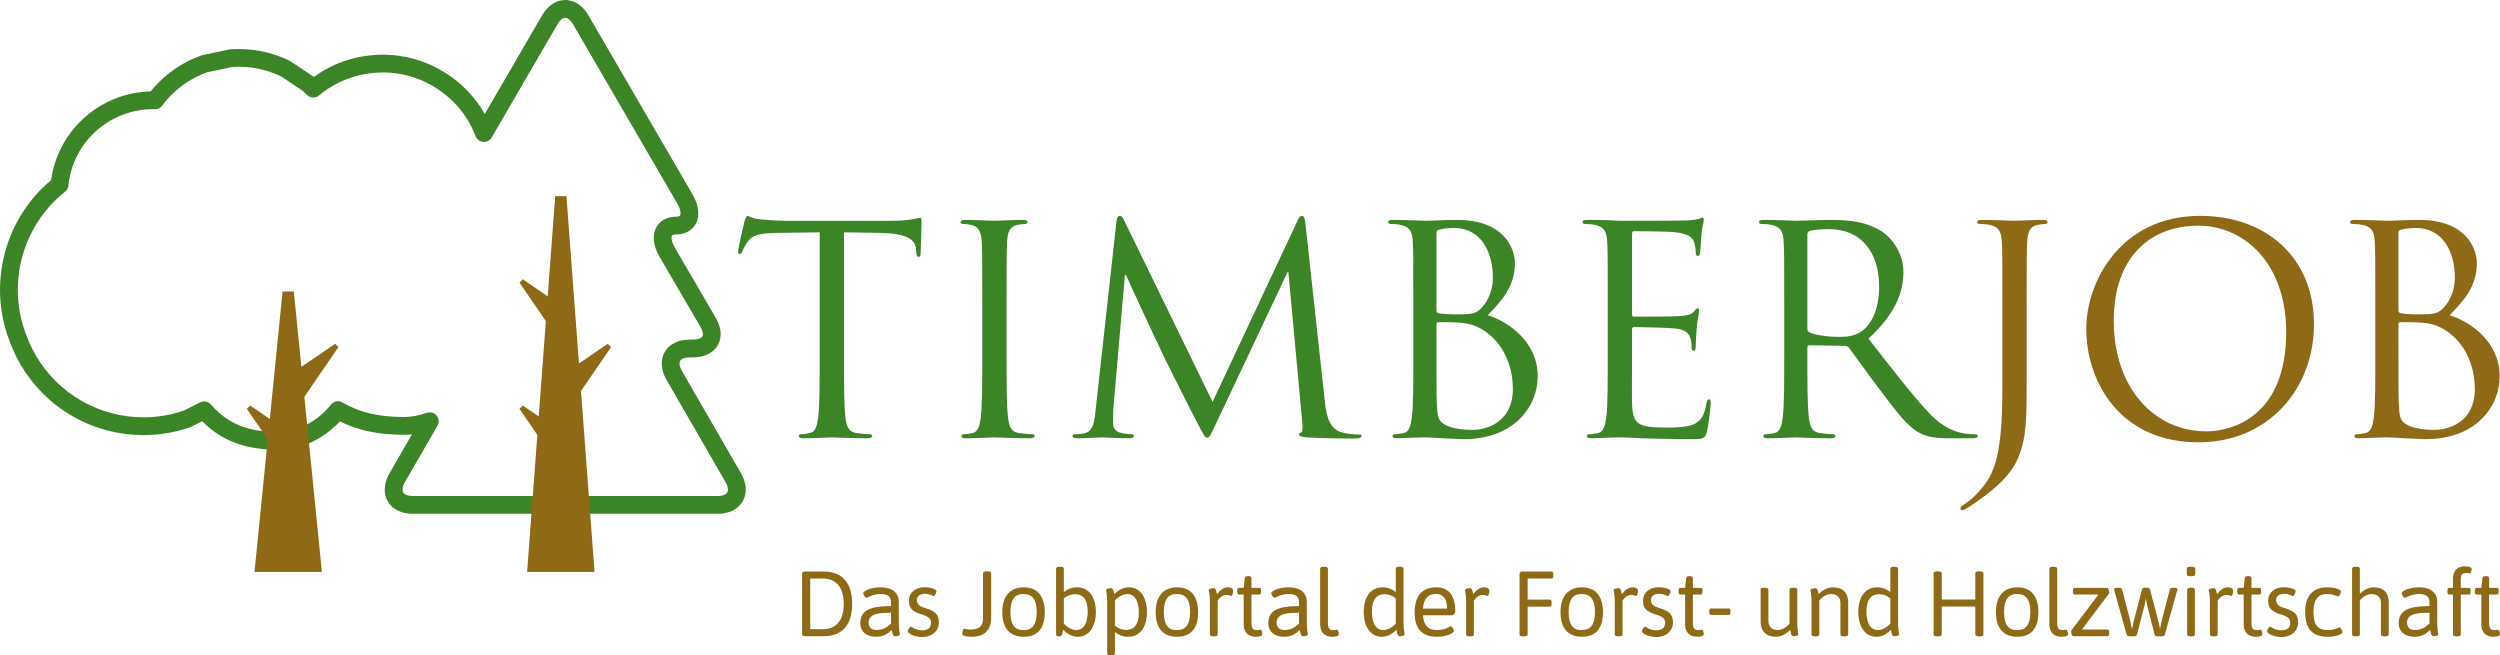
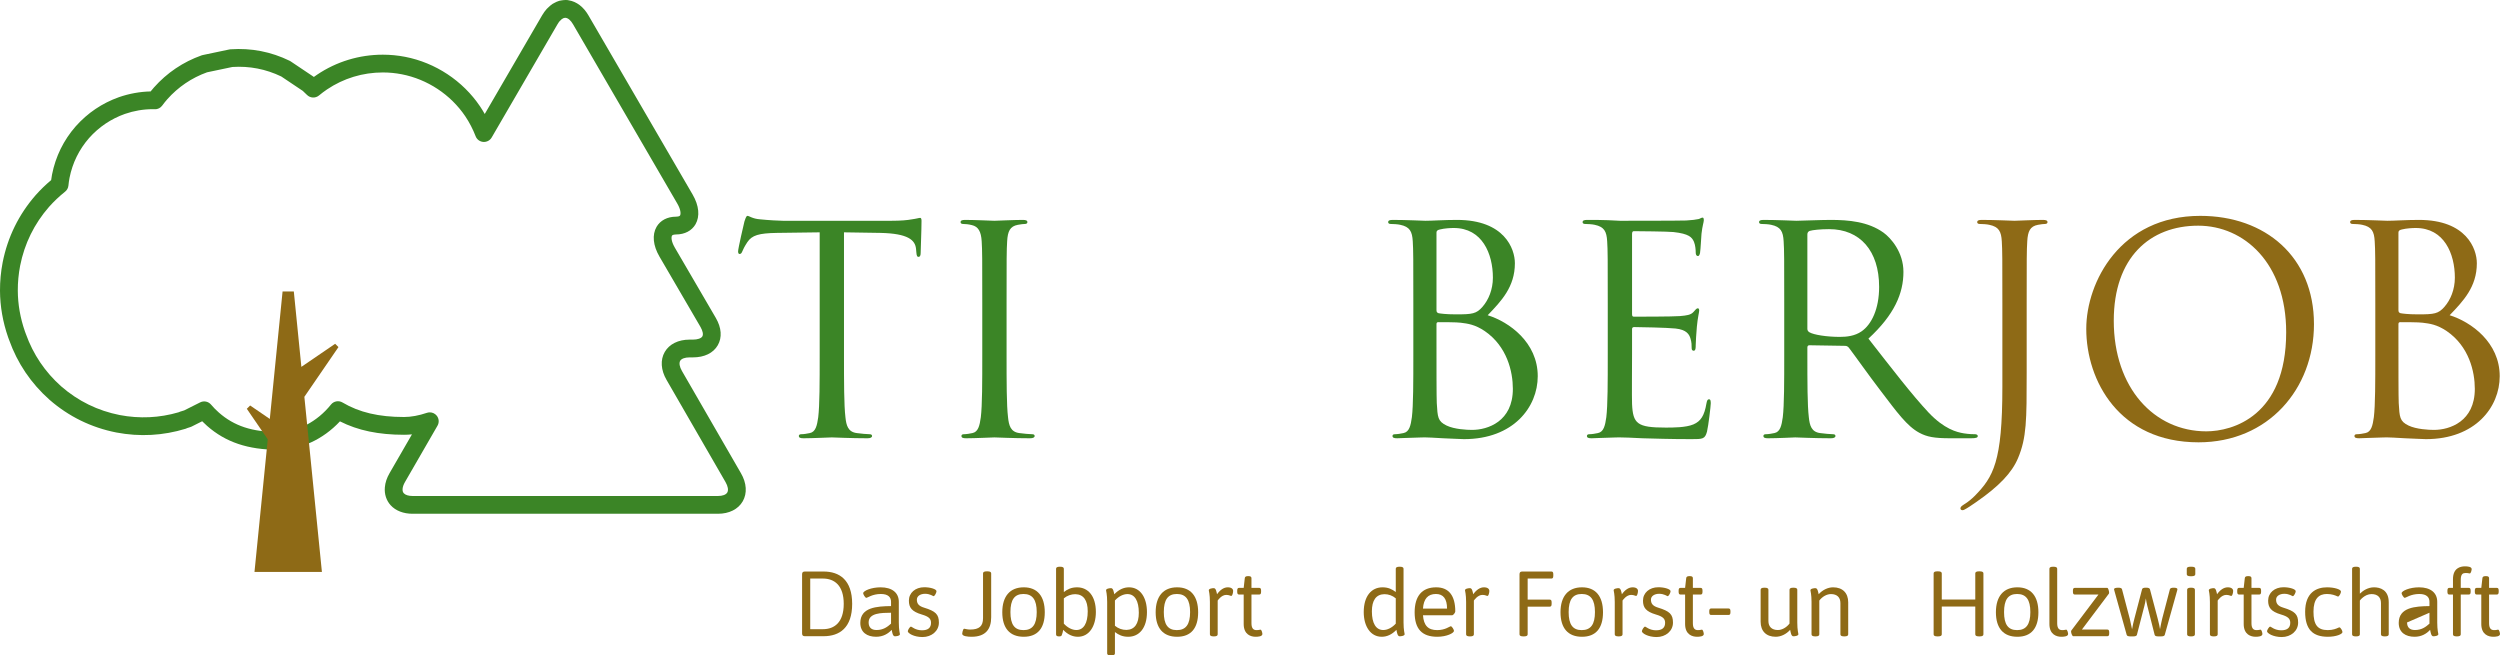
<svg xmlns="http://www.w3.org/2000/svg" width="267" height="70" viewBox="0 0 267 70" fill="none">
  <path d="M90.138 37.861C90.138 40.822 90.138 43.26 90.292 44.556C90.384 45.45 90.57 46.129 91.497 46.252C91.929 46.313 92.609 46.375 92.887 46.375C93.073 46.375 93.135 46.468 93.135 46.56C93.135 46.715 92.98 46.807 92.64 46.807C90.941 46.807 88.994 46.715 88.84 46.715C88.685 46.715 86.738 46.807 85.812 46.807C85.471 46.807 85.317 46.746 85.317 46.56C85.317 46.468 85.379 46.375 85.564 46.375C85.842 46.375 86.213 46.313 86.492 46.252C87.109 46.129 87.263 45.45 87.387 44.556C87.542 43.26 87.542 40.822 87.542 37.861V24.813L82.968 24.874C81.053 24.905 80.311 25.121 79.817 25.861C79.477 26.386 79.385 26.602 79.292 26.818C79.199 27.064 79.106 27.126 78.983 27.126C78.89 27.126 78.828 27.033 78.828 26.849C78.828 26.54 79.446 23.887 79.508 23.64C79.57 23.455 79.693 23.054 79.817 23.054C80.033 23.054 80.342 23.363 81.176 23.424C82.073 23.517 83.247 23.579 83.617 23.579H95.204C96.194 23.579 96.904 23.517 97.398 23.424C97.862 23.363 98.14 23.27 98.264 23.27C98.418 23.27 98.418 23.455 98.418 23.64C98.418 24.566 98.326 26.694 98.326 27.033C98.326 27.311 98.233 27.435 98.109 27.435C97.955 27.435 97.892 27.342 97.862 26.91L97.831 26.571C97.738 25.646 96.997 24.936 94.03 24.874L90.138 24.813V37.861Z" fill="#3B8526" />
  <path d="M107.502 37.861C107.502 40.822 107.502 43.26 107.657 44.556C107.749 45.45 107.934 46.129 108.862 46.252C109.294 46.313 109.974 46.375 110.252 46.375C110.437 46.375 110.5 46.468 110.5 46.56C110.5 46.715 110.345 46.807 110.005 46.807C108.305 46.807 106.358 46.715 106.204 46.715C106.05 46.715 104.103 46.807 103.176 46.807C102.836 46.807 102.682 46.746 102.682 46.56C102.682 46.468 102.743 46.375 102.929 46.375C103.207 46.375 103.578 46.313 103.856 46.252C104.474 46.129 104.629 45.45 104.752 44.556C104.907 43.26 104.907 40.822 104.907 37.861V32.432C104.907 27.62 104.907 26.756 104.844 25.769C104.783 24.72 104.474 24.195 103.794 24.041C103.454 23.949 103.053 23.918 102.836 23.918C102.712 23.918 102.589 23.857 102.589 23.733C102.589 23.548 102.743 23.486 103.083 23.486C104.103 23.486 106.05 23.579 106.204 23.579C106.358 23.579 108.305 23.486 109.232 23.486C109.572 23.486 109.726 23.548 109.726 23.733C109.726 23.857 109.603 23.918 109.479 23.918C109.263 23.918 109.078 23.949 108.707 24.011C107.872 24.165 107.625 24.689 107.564 25.769C107.502 26.756 107.502 27.62 107.502 32.432V37.861Z" fill="#3B8526" />
-   <path d="M141.491 42.859C141.614 43.969 141.831 45.697 143.159 46.129C144.056 46.406 144.86 46.406 145.168 46.406C145.323 46.406 145.415 46.437 145.415 46.56C145.415 46.746 145.137 46.838 144.766 46.838C144.086 46.838 140.749 46.807 139.606 46.715C138.895 46.653 138.74 46.56 138.74 46.406C138.74 46.283 138.803 46.221 138.957 46.19C139.112 46.159 139.143 45.635 139.08 45.079L137.598 29.07H137.505L129.935 45.11C129.285 46.468 129.193 46.746 128.915 46.746C128.699 46.746 128.544 46.437 127.957 45.327C127.153 43.814 124.496 38.478 124.342 38.17C124.063 37.614 120.603 30.211 120.263 29.378H120.14L118.903 43.691C118.873 44.185 118.873 44.74 118.873 45.264C118.873 45.727 119.213 46.129 119.676 46.221C120.201 46.344 120.664 46.375 120.85 46.375C120.973 46.375 121.097 46.437 121.097 46.529C121.097 46.746 120.912 46.807 120.541 46.807C119.398 46.807 117.915 46.715 117.668 46.715C117.389 46.715 115.906 46.807 115.072 46.807C114.763 46.807 114.547 46.746 114.547 46.529C114.547 46.437 114.701 46.375 114.855 46.375C115.103 46.375 115.319 46.375 115.782 46.283C116.802 46.098 116.895 44.894 117.018 43.722L119.243 23.609C119.274 23.27 119.398 23.054 119.583 23.054C119.769 23.054 119.893 23.177 120.047 23.517L129.502 42.92L138.586 23.548C138.71 23.27 138.834 23.054 139.049 23.054C139.266 23.054 139.359 23.301 139.42 23.887L141.491 42.859Z" fill="#3B8526" />
  <path d="M153.416 36.381C153.416 38.756 153.416 42.581 153.448 43.044C153.541 44.556 153.54 44.987 154.498 45.45C155.332 45.851 156.661 45.913 157.217 45.913C158.886 45.913 161.574 45.019 161.574 41.533C161.574 39.681 160.956 36.998 158.577 35.363C157.527 34.653 156.753 34.561 156.012 34.468C155.61 34.407 154.065 34.407 153.602 34.407C153.478 34.407 153.416 34.468 153.416 34.622V36.381ZM153.416 33.111C153.416 33.327 153.478 33.388 153.633 33.45C153.818 33.481 154.374 33.574 155.517 33.574C157.248 33.574 157.681 33.511 158.329 32.771C158.978 32.031 159.441 30.921 159.441 29.656C159.441 27.096 158.298 24.35 155.27 24.35C154.931 24.35 154.281 24.381 153.787 24.505C153.509 24.566 153.416 24.659 153.416 24.843V33.111ZM150.944 32.432C150.944 27.62 150.944 26.756 150.883 25.769C150.82 24.72 150.573 24.227 149.554 24.011C149.306 23.949 148.782 23.918 148.504 23.918C148.379 23.918 148.256 23.857 148.256 23.733C148.256 23.548 148.41 23.486 148.751 23.486C150.141 23.486 152.087 23.579 152.242 23.579C152.983 23.579 154.189 23.486 155.61 23.486C160.678 23.486 161.79 26.571 161.79 28.113C161.79 30.643 160.338 32.154 158.886 33.666C161.172 34.376 164.231 36.566 164.231 40.175C164.231 43.476 161.636 46.9 156.352 46.9C156.012 46.9 155.023 46.838 154.127 46.807C153.231 46.746 152.366 46.715 152.242 46.715C152.18 46.715 151.655 46.715 151.007 46.746C150.389 46.746 149.677 46.807 149.214 46.807C148.874 46.807 148.719 46.746 148.719 46.561C148.719 46.468 148.782 46.375 148.967 46.375C149.245 46.375 149.616 46.313 149.894 46.252C150.512 46.129 150.666 45.45 150.789 44.556C150.944 43.26 150.944 40.822 150.944 37.861V32.432Z" fill="#3B8526" />
  <path d="M171.709 32.432C171.709 27.62 171.709 26.756 171.646 25.769C171.585 24.72 171.338 24.227 170.318 24.011C170.071 23.949 169.545 23.918 169.267 23.918C169.144 23.918 169.021 23.857 169.021 23.733C169.021 23.548 169.175 23.486 169.514 23.486C170.225 23.486 171.06 23.486 171.739 23.517L173.006 23.579C173.222 23.579 179.371 23.579 180.083 23.548C180.669 23.517 181.164 23.455 181.411 23.394C181.565 23.363 181.689 23.24 181.844 23.24C181.936 23.24 181.967 23.363 181.967 23.517C181.967 23.733 181.813 24.103 181.72 24.967C181.689 25.276 181.627 26.633 181.565 27.003C181.535 27.157 181.473 27.343 181.349 27.343C181.164 27.343 181.102 27.188 181.102 26.941C181.102 26.725 181.071 26.201 180.917 25.831C180.7 25.337 180.391 24.967 178.723 24.782C178.197 24.72 174.83 24.689 174.489 24.689C174.366 24.689 174.303 24.782 174.303 24.998V33.511C174.303 33.728 174.334 33.821 174.489 33.821C174.891 33.821 178.692 33.821 179.402 33.759C180.144 33.697 180.577 33.635 180.854 33.327C181.071 33.08 181.195 32.926 181.318 32.926C181.411 32.926 181.473 32.988 181.473 33.173C181.473 33.357 181.318 33.882 181.225 34.9C181.164 35.517 181.102 36.658 181.102 36.874C181.102 37.121 181.102 37.46 180.886 37.46C180.731 37.46 180.669 37.336 180.669 37.182C180.669 36.874 180.669 36.566 180.546 36.165C180.422 35.733 180.144 35.208 178.939 35.085C178.104 34.992 175.046 34.931 174.52 34.931C174.366 34.931 174.303 35.023 174.303 35.147V37.861C174.303 38.91 174.273 42.489 174.303 43.137C174.397 45.265 174.861 45.666 177.889 45.666C178.692 45.666 180.051 45.666 180.854 45.327C181.658 44.987 182.028 44.37 182.245 43.106C182.308 42.766 182.368 42.643 182.523 42.643C182.708 42.643 182.708 42.889 182.708 43.106C182.708 43.352 182.462 45.45 182.308 46.098C182.09 46.9 181.844 46.9 180.638 46.9C178.321 46.9 176.622 46.838 175.416 46.807C174.211 46.746 173.47 46.715 173.006 46.715C172.944 46.715 172.419 46.715 171.77 46.746C171.152 46.746 170.442 46.807 169.979 46.807C169.638 46.807 169.484 46.746 169.484 46.561C169.484 46.468 169.545 46.375 169.731 46.375C170.009 46.375 170.379 46.313 170.657 46.252C171.276 46.129 171.43 45.45 171.554 44.556C171.709 43.26 171.709 40.822 171.709 37.861V32.432Z" fill="#3B8526" />
  <path d="M193.027 35.116C193.027 35.27 193.09 35.394 193.244 35.486C193.708 35.764 195.129 35.98 196.489 35.98C197.231 35.98 198.095 35.887 198.806 35.394C199.888 34.653 200.691 32.987 200.691 30.643C200.691 26.787 198.652 24.473 195.346 24.473C194.418 24.473 193.585 24.566 193.275 24.659C193.121 24.72 193.027 24.843 193.027 25.028V35.116ZM190.556 32.432C190.556 27.62 190.556 26.756 190.493 25.769C190.433 24.72 190.185 24.227 189.166 24.011C188.918 23.949 188.394 23.918 188.115 23.918C187.991 23.918 187.868 23.857 187.868 23.733C187.868 23.548 188.022 23.486 188.363 23.486C189.753 23.486 191.699 23.579 191.854 23.579C192.195 23.579 194.542 23.486 195.5 23.486C197.447 23.486 199.517 23.671 201.155 24.843C201.926 25.399 203.287 26.91 203.287 29.039C203.287 31.322 202.329 33.604 199.548 36.165C202.082 39.403 204.183 42.149 205.975 44.062C207.643 45.821 208.972 46.159 209.745 46.283C210.331 46.375 210.764 46.375 210.95 46.375C211.104 46.375 211.227 46.468 211.227 46.56C211.227 46.746 211.042 46.807 210.486 46.807H208.293C206.562 46.807 205.79 46.653 204.986 46.221C203.657 45.511 202.576 44 200.815 41.687C199.517 39.99 198.064 37.924 197.447 37.121C197.323 36.997 197.231 36.936 197.045 36.936L193.244 36.874C193.09 36.874 193.027 36.967 193.027 37.121V37.861C193.027 40.822 193.027 43.26 193.182 44.556C193.275 45.45 193.461 46.129 194.388 46.252C194.82 46.313 195.5 46.375 195.778 46.375C195.964 46.375 196.026 46.468 196.026 46.56C196.026 46.715 195.871 46.807 195.531 46.807C193.831 46.807 191.884 46.715 191.73 46.715C191.699 46.715 189.753 46.807 188.826 46.807C188.486 46.807 188.332 46.746 188.332 46.56C188.332 46.468 188.394 46.375 188.579 46.375C188.857 46.375 189.227 46.313 189.506 46.252C190.124 46.129 190.278 45.45 190.401 44.556C190.556 43.26 190.556 40.822 190.556 37.861V32.432Z" fill="#3B8526" />
  <path d="M216.449 39.835C216.449 44.833 216.449 46.746 215.522 48.936C214.873 50.478 213.514 51.928 211.01 53.655C210.609 53.933 210.115 54.272 209.806 54.426C209.744 54.458 209.682 54.489 209.589 54.489C209.497 54.489 209.373 54.426 209.373 54.303C209.373 54.118 209.528 54.026 209.806 53.841C210.176 53.624 210.609 53.254 210.887 52.976C212.895 50.941 213.853 49.306 213.853 41.347V32.432C213.853 27.62 213.853 26.756 213.792 25.769C213.73 24.72 213.483 24.227 212.463 24.011C212.216 23.949 211.69 23.918 211.413 23.918C211.289 23.918 211.165 23.857 211.165 23.733C211.165 23.548 211.319 23.486 211.659 23.486C213.049 23.486 214.997 23.579 215.151 23.579C215.305 23.579 217.253 23.486 218.179 23.486C218.52 23.486 218.674 23.548 218.674 23.733C218.674 23.857 218.55 23.918 218.426 23.918C218.21 23.918 218.025 23.949 217.654 24.011C216.819 24.165 216.572 24.689 216.511 25.769C216.449 26.756 216.449 27.62 216.449 32.432V39.835Z" fill="#8E6A16" />
  <path d="M235.637 46.067C238.418 46.067 244.164 44.462 244.164 35.486C244.164 28.083 239.654 24.103 234.772 24.103C229.611 24.103 225.75 27.497 225.75 34.252C225.75 41.44 230.074 46.067 235.637 46.067ZM234.988 23.054C241.94 23.054 247.132 27.435 247.132 34.622C247.132 41.533 242.25 47.24 234.803 47.24C226.336 47.24 222.813 40.668 222.813 35.116C222.813 30.118 226.459 23.054 234.988 23.054Z" fill="#8E6A16" />
  <path d="M256.153 36.381C256.153 38.756 256.153 42.581 256.184 43.044C256.276 44.556 256.276 44.987 257.234 45.45C258.069 45.851 259.398 45.913 259.954 45.913C261.622 45.913 264.311 45.019 264.311 41.533C264.311 39.681 263.693 36.998 261.313 35.363C260.262 34.653 259.491 34.561 258.749 34.468C258.347 34.407 256.802 34.407 256.339 34.407C256.215 34.407 256.153 34.468 256.153 34.622V36.381ZM256.153 33.111C256.153 33.327 256.215 33.388 256.37 33.45C256.555 33.481 257.111 33.574 258.255 33.574C259.985 33.574 260.417 33.511 261.066 32.771C261.715 32.031 262.179 30.921 262.179 29.656C262.179 27.096 261.035 24.35 258.007 24.35C257.667 24.35 257.019 24.381 256.524 24.505C256.246 24.566 256.153 24.659 256.153 24.843V33.111ZM253.682 32.432C253.682 27.62 253.682 26.756 253.619 25.769C253.558 24.72 253.311 24.227 252.291 24.011C252.044 23.949 251.518 23.918 251.24 23.918C251.117 23.918 250.994 23.857 250.994 23.733C250.994 23.548 251.148 23.486 251.487 23.486C252.878 23.486 254.825 23.579 254.979 23.579C255.721 23.579 256.926 23.486 258.347 23.486C263.414 23.486 264.527 26.571 264.527 28.113C264.527 30.643 263.074 32.154 261.622 33.666C263.909 34.376 266.969 36.566 266.969 40.175C266.969 43.476 264.373 46.9 259.088 46.9C258.749 46.9 257.76 46.838 256.864 46.807C255.968 46.746 255.103 46.715 254.979 46.715C254.917 46.715 254.392 46.715 253.743 46.746C253.125 46.746 252.415 46.807 251.952 46.807C251.611 46.807 251.457 46.746 251.457 46.561C251.457 46.468 251.518 46.375 251.703 46.375C251.982 46.375 252.352 46.313 252.63 46.252C253.249 46.129 253.403 45.45 253.527 44.556C253.682 43.26 253.682 40.822 253.682 37.861V32.432Z" fill="#8E6A16" />
  <path d="M45.902 44.04C46.182 44.04 46.453 44.163 46.637 44.387C46.888 44.692 46.923 45.121 46.726 45.462L43.253 51.479C43.103 51.737 43.015 51.986 42.997 52.201C42.978 52.41 43.022 52.567 43.129 52.683C43.297 52.867 43.637 52.972 44.063 52.972H76.676C77.173 52.972 77.537 52.835 77.674 52.597C77.817 52.349 77.747 51.935 77.488 51.489L71.187 40.573C70.577 39.523 70.507 38.435 70.995 37.59C71.478 36.752 72.444 36.271 73.645 36.271H73.994C74.498 36.271 74.888 36.139 75.011 35.926C75.132 35.717 75.055 35.336 74.807 34.909L70.423 27.391C69.744 26.223 69.634 25.071 70.119 24.229C70.518 23.538 71.276 23.142 72.201 23.142C72.307 23.142 72.562 23.129 72.634 23.005C72.709 22.875 72.743 22.442 72.334 21.74L61.195 2.584C60.958 2.176 60.671 1.928 60.408 1.904C60.401 1.903 60.394 1.902 60.388 1.902C60.34 1.904 60.314 1.909 60.289 1.913C60.272 1.917 60.203 1.927 60.185 1.929C60.208 1.932 60.163 1.953 60.119 1.977C60.099 1.988 60.026 2.023 60.006 2.033C59.995 2.043 59.942 2.099 59.886 2.154C59.867 2.172 59.801 2.231 59.781 2.247C59.715 2.323 59.625 2.447 59.545 2.584L52.508 14.689C52.324 15.005 51.974 15.184 51.61 15.158C51.245 15.129 50.93 14.894 50.798 14.553C50.507 13.798 50.134 13.078 49.688 12.414C48.124 10.1 45.65 8.465 42.903 7.932C42.242 7.803 41.564 7.738 40.887 7.738C38.749 7.738 36.688 8.365 34.927 9.551C34.633 9.75 34.344 9.967 34.069 10.196C33.689 10.512 33.132 10.485 32.785 10.136C32.64 9.989 32.491 9.845 32.337 9.707L30.041 8.168C28.393 7.376 26.637 7.034 24.817 7.154L22.111 7.723C20.461 8.32 19.033 9.289 17.864 10.601C17.675 10.816 17.495 11.043 17.324 11.276C17.14 11.525 16.851 11.682 16.535 11.663L16.319 11.66C15.312 11.66 14.31 11.831 13.338 12.167C11.855 12.695 10.565 13.563 9.514 14.744C8.445 15.968 7.74 17.403 7.423 19.004C7.371 19.274 7.336 19.55 7.307 19.824C7.282 20.077 7.154 20.309 6.955 20.468C6.336 20.962 5.758 21.508 5.238 22.092C3.659 23.899 2.617 26.017 2.15 28.381C1.98 29.264 1.897 30.16 1.901 31.039C1.909 32.5 2.164 33.961 2.658 35.383L2.764 35.668C3.544 37.854 4.815 39.735 6.547 41.272C8.341 42.834 10.444 43.865 12.791 44.328C14.904 44.731 17.023 44.634 19.075 44.032C19.13 44.003 19.189 43.978 19.25 43.96L19.371 43.923C19.471 43.893 19.572 43.863 19.672 43.831L21.382 42.972C21.773 42.776 22.249 42.873 22.533 43.205C22.8 43.519 23.085 43.809 23.379 44.066C25.009 45.498 26.949 46.136 29.674 46.136C31.78 46.136 33.849 45.068 35.351 43.205C35.647 42.837 36.17 42.744 36.576 42.984C38.362 44.043 40.451 44.536 43.15 44.536C43.894 44.536 44.718 44.386 45.599 44.089C45.698 44.056 45.8 44.04 45.902 44.04ZM76.676 54.87H44.063C43.092 54.87 42.261 54.549 41.726 53.965C41.259 53.455 41.038 52.772 41.103 52.039C41.144 51.542 41.314 51.032 41.608 50.528L43.997 46.389C43.709 46.419 43.426 46.434 43.15 46.434C40.43 46.434 38.232 45.976 36.306 45.001C34.493 46.938 32.115 48.034 29.674 48.034C26.497 48.034 24.098 47.226 22.124 45.491C21.944 45.333 21.767 45.166 21.594 44.99L20.466 45.557C20.429 45.575 20.392 45.591 20.352 45.604C20.235 45.645 20.117 45.681 20 45.717C19.946 45.745 19.889 45.769 19.83 45.788C17.422 46.531 14.927 46.666 12.428 46.191C9.745 45.661 7.345 44.486 5.291 42.697C3.311 40.94 1.861 38.794 0.976 36.314L0.868 36.024C0.299 34.386 0.009 32.718 0 31.049C-0.005 30.047 0.09 29.028 0.284 28.019C0.818 25.319 2.005 22.905 3.812 20.838C4.321 20.265 4.874 19.729 5.463 19.236C5.488 19.038 5.519 18.84 5.557 18.642C5.94 16.706 6.791 14.974 8.087 13.491C9.359 12.061 10.912 11.015 12.708 10.376C13.813 9.994 14.947 9.79 16.087 9.765C16.202 9.622 16.319 9.481 16.441 9.343C17.84 7.771 19.552 6.618 21.532 5.913C21.573 5.899 21.614 5.888 21.655 5.879L24.49 5.283C24.533 5.274 24.576 5.268 24.619 5.265C26.826 5.112 28.948 5.522 30.933 6.491C30.972 6.51 31.009 6.532 31.045 6.556L33.45 8.168C33.474 8.183 33.497 8.2 33.52 8.219C33.633 8.137 33.748 8.056 33.863 7.978C35.941 6.58 38.369 5.84 40.887 5.84C41.685 5.84 42.486 5.917 43.266 6.069C46.504 6.697 49.42 8.624 51.265 11.355C51.444 11.621 51.613 11.895 51.771 12.175L57.901 1.631C58.048 1.379 58.215 1.149 58.398 0.946C58.447 0.89 58.506 0.837 58.568 0.786C58.681 0.676 58.828 0.538 59.007 0.419C59.077 0.374 59.144 0.339 59.213 0.308C59.349 0.234 59.523 0.146 59.727 0.088C59.811 0.065 59.88 0.054 59.95 0.045C60.1 0.019 60.248 0.001 60.397 0.001C60.402 0.001 60.413 0.002 60.426 0.002C60.479 -0.002 60.54 -0 60.595 0.005C60.649 0.011 60.702 0.021 60.753 0.036C61.581 0.171 62.317 0.732 62.839 1.631L73.978 20.787C74.657 21.955 74.767 23.108 74.281 23.952C73.882 24.643 73.124 25.04 72.201 25.04C72.094 25.04 71.838 25.053 71.766 25.176C71.692 25.306 71.659 25.736 72.066 26.437L76.45 33.955C77.062 35.008 77.136 36.045 76.659 36.873C76.176 37.709 75.23 38.169 73.994 38.169H73.645C73.15 38.169 72.775 38.306 72.642 38.537C72.505 38.775 72.576 39.181 72.833 39.623L79.134 50.539C79.747 51.592 79.815 52.689 79.322 53.544C78.836 54.387 77.871 54.87 76.676 54.87Z" fill="#3B8526" />
  <path d="M36.147 37.07L35.794 36.717L32.186 39.181L31.38 31.13H30.179L28.816 44.743L26.714 43.306L26.36 43.659L28.597 46.924L27.179 61.086H34.38L32.506 42.381L36.147 37.07Z" fill="#8E6A16" />
-   <path d="M65.263 37.069L64.909 36.716L61.832 38.819L60.496 20.945H59.296L58.496 31.648L55.83 29.827L55.477 30.18L58.297 34.296L57.537 44.473L55.83 43.306L55.477 43.659L57.389 46.45L56.295 61.086H63.497L62.051 41.756L65.263 37.069Z" fill="#8E6A16" />
  <path d="M86.532 61.789V67.197H87.887C89.123 67.197 90.111 66.467 90.111 64.493C90.111 62.529 89.123 61.789 87.887 61.789H86.532ZM91.011 64.493C91.011 67.059 89.656 67.947 87.956 67.947H85.959C85.752 67.947 85.663 67.858 85.663 67.651V61.334C85.663 61.127 85.752 61.039 85.959 61.039H87.956C89.656 61.039 91.011 61.937 91.011 64.493Z" fill="#8E6A16" />
  <path d="M92.77 66.477C92.77 67 93.057 67.286 93.611 67.286C94.332 67.286 94.767 66.96 95.163 66.605V65.44C94.135 65.45 92.77 65.45 92.77 66.477ZM95.993 64.275V66.486C95.993 67.296 96.112 67.681 96.112 67.73C96.112 67.918 95.706 67.957 95.577 67.957C95.34 67.957 95.291 67.543 95.232 67.266C94.856 67.681 94.312 68.007 93.57 68.007C92.612 68.007 91.881 67.543 91.881 66.526C91.881 64.858 93.65 64.749 95.163 64.73V64.266C95.163 63.822 94.895 63.437 94.075 63.437C93.176 63.437 92.631 63.851 92.533 63.851C92.394 63.851 92.186 63.466 92.186 63.358C92.186 63.101 93.057 62.726 94.045 62.726C95.271 62.726 95.993 63.299 95.993 64.275Z" fill="#8E6A16" />
  <path d="M100.017 63.141C100.017 63.299 99.829 63.673 99.7 63.673C99.65 63.673 99.334 63.417 98.801 63.417C98.306 63.417 97.921 63.654 97.921 64.039C97.921 64.483 98.138 64.73 98.692 64.898C99.908 65.273 100.274 65.598 100.274 66.496C100.274 67.384 99.502 68.036 98.523 68.036C97.624 68.036 96.952 67.641 96.952 67.414C96.952 67.306 97.16 66.921 97.298 66.921C97.366 66.921 97.763 67.316 98.465 67.316C99.097 67.316 99.433 67.059 99.433 66.516C99.433 66.072 99.186 65.845 98.444 65.628C97.377 65.312 97.07 64.888 97.07 64.147C97.07 63.319 97.752 62.717 98.712 62.717C99.384 62.717 100.017 62.924 100.017 63.141Z" fill="#8E6A16" />
  <path d="M105.858 61.236V65.924C105.858 67.168 105.286 68.007 103.763 68.007C103.387 68.007 102.765 67.957 102.765 67.691C102.765 67.651 102.823 67.147 102.981 67.147C103.061 67.147 103.289 67.237 103.605 67.237C104.584 67.237 104.988 66.871 104.988 66.023V61.236C104.988 61.098 105.108 61.019 105.384 61.019H105.463C105.74 61.019 105.858 61.098 105.858 61.236Z" fill="#8E6A16" />
  <path d="M107.914 65.371C107.914 66.684 108.339 67.296 109.309 67.296C110.278 67.296 110.722 66.684 110.722 65.371C110.722 64.059 110.278 63.437 109.309 63.437C108.349 63.437 107.914 64.049 107.914 65.371ZM111.582 65.391C111.582 67.098 110.811 68.007 109.338 68.007C107.845 68.007 107.044 67.089 107.044 65.391C107.044 63.684 107.865 62.726 109.338 62.726C110.791 62.726 111.582 63.673 111.582 65.391Z" fill="#8E6A16" />
  <path d="M113.618 63.901V66.605C114.024 67.049 114.518 67.286 114.953 67.286C115.734 67.286 116.169 66.566 116.169 65.292C116.169 64.118 115.724 63.476 114.844 63.457C114.419 63.457 113.974 63.605 113.618 63.901ZM113.618 60.743V63.23C114.004 62.934 114.419 62.726 115.032 62.726C116.208 62.726 117.039 63.654 117.039 65.361C117.039 66.901 116.307 68.007 115.121 68.007C114.557 68.007 114.033 67.77 113.549 67.266C113.519 67.463 113.47 67.651 113.391 67.849C113.351 67.937 113.262 67.967 113.124 67.967H113.084C112.877 67.967 112.788 67.888 112.788 67.749V60.743C112.788 60.604 112.906 60.525 113.183 60.525H113.223C113.5 60.525 113.618 60.604 113.618 60.743Z" fill="#8E6A16" />
  <path d="M119.075 64.128V66.832C119.431 67.128 119.846 67.276 120.301 67.276C121.181 67.256 121.625 66.615 121.625 65.44C121.625 64.167 121.19 63.447 120.409 63.447C119.975 63.447 119.48 63.684 119.075 64.128ZM122.495 65.371C122.495 67.079 121.665 68.007 120.489 68.007C119.876 68.007 119.46 67.799 119.075 67.503V69.783C119.075 69.921 118.956 70 118.68 70H118.64C118.363 70 118.245 69.921 118.245 69.783V64.285C118.245 63.476 118.126 63.092 118.126 63.042C118.126 62.854 118.531 62.815 118.66 62.815C118.897 62.815 118.946 63.21 119.006 63.466C119.49 62.963 120.014 62.726 120.578 62.726C121.803 62.726 122.495 63.851 122.495 65.371Z" fill="#8E6A16" />
  <path d="M124.295 65.371C124.295 66.684 124.72 67.296 125.689 67.296C126.657 67.296 127.102 66.684 127.102 65.371C127.102 64.059 126.657 63.437 125.689 63.437C124.73 63.437 124.295 64.049 124.295 65.371ZM127.962 65.391C127.962 67.098 127.191 68.007 125.718 68.007C124.226 68.007 123.425 67.089 123.425 65.391C123.425 63.684 124.245 62.726 125.718 62.726C127.171 62.726 127.962 63.673 127.962 65.391Z" fill="#8E6A16" />
  <path d="M131.699 63.111C131.699 63.299 131.62 63.644 131.501 63.644C131.373 63.644 131.294 63.535 130.957 63.535C130.443 63.535 130.048 64.138 130.048 64.138V67.749C130.048 67.888 129.929 67.967 129.653 67.967H129.613C129.336 67.967 129.218 67.888 129.218 67.749V64.285C129.218 63.476 129.099 63.092 129.099 63.042C129.099 62.854 129.504 62.815 129.633 62.815C129.87 62.815 129.919 63.21 129.979 63.466C130.315 62.992 130.71 62.726 131.126 62.726C131.511 62.726 131.699 62.894 131.699 63.111Z" fill="#8E6A16" />
  <path d="M133.656 61.749V62.785H134.487C134.625 62.785 134.684 62.874 134.684 63.081V63.2C134.684 63.407 134.625 63.496 134.487 63.496H133.656V66.566C133.656 67.158 133.903 67.296 134.19 67.296C134.477 67.296 134.526 67.246 134.615 67.246C134.753 67.246 134.823 67.632 134.823 67.71C134.823 67.977 134.368 68.007 134.101 68.007C133.607 68.007 132.826 67.789 132.826 66.644V63.496H132.332C132.193 63.496 132.134 63.407 132.134 63.2V63.081C132.134 62.874 132.193 62.785 132.332 62.785H132.826L132.944 61.749C132.954 61.611 133.053 61.532 133.261 61.532H133.36C133.567 61.532 133.656 61.611 133.656 61.749Z" fill="#8E6A16" />
-   <path d="M136.345 66.477C136.345 67 136.632 67.286 137.185 67.286C137.907 67.286 138.342 66.96 138.737 66.605V65.44C137.709 65.45 136.345 65.45 136.345 66.477ZM139.568 64.275V66.486C139.568 67.296 139.686 67.681 139.686 67.73C139.686 67.918 139.281 67.957 139.153 67.957C138.915 67.957 138.866 67.543 138.807 67.266C138.431 67.681 137.887 68.007 137.146 68.007C136.187 68.007 135.455 67.543 135.455 66.526C135.455 64.858 137.225 64.749 138.737 64.73V64.266C138.737 63.822 138.471 63.437 137.65 63.437C136.75 63.437 136.207 63.851 136.108 63.851C135.97 63.851 135.762 63.466 135.762 63.358C135.762 63.101 136.632 62.726 137.62 62.726C138.846 62.726 139.568 63.299 139.568 64.275Z" fill="#8E6A16" />
-   <path d="M141.822 60.743V66.566C141.822 67.158 142.069 67.296 142.355 67.296C142.642 67.296 142.692 67.246 142.781 67.246C142.919 67.246 142.988 67.632 142.988 67.71C142.988 67.977 142.533 68.007 142.267 68.007C141.772 68.007 140.991 67.789 140.991 66.644V60.743C140.991 60.604 141.11 60.525 141.387 60.525H141.426C141.703 60.525 141.822 60.604 141.822 60.743Z" fill="#8E6A16" />
  <path d="M146.517 65.292C146.517 66.566 146.952 67.286 147.732 67.286C148.168 67.286 148.662 67.049 149.068 66.605V63.901C148.711 63.605 148.297 63.457 147.852 63.457C146.962 63.476 146.517 64.118 146.517 65.292ZM149.898 60.743V66.486C149.898 67.296 150.017 67.681 150.017 67.73C150.017 67.918 149.611 67.957 149.483 67.957C149.246 67.957 149.196 67.543 149.137 67.266C148.653 67.77 148.128 68.007 147.565 68.007C146.379 68.007 145.647 66.901 145.647 65.371C145.647 63.654 146.477 62.726 147.653 62.726C148.267 62.726 148.681 62.934 149.068 63.23V60.743C149.068 60.604 149.186 60.525 149.463 60.525H149.503C149.78 60.525 149.898 60.604 149.898 60.743Z" fill="#8E6A16" />
  <path d="M151.974 64.996H154.544C154.544 63.96 154.148 63.437 153.357 63.437C152.497 63.437 152.043 63.96 151.974 64.996ZM155.424 65.302C155.424 65.421 155.217 65.707 155.097 65.707H151.974C152.053 66.802 152.517 67.296 153.496 67.296C154.356 67.296 154.841 66.882 154.939 66.882C155.078 66.882 155.285 67.266 155.285 67.375C155.285 67.612 154.505 68.007 153.506 68.007C151.865 68.007 151.084 67.168 151.084 65.401C151.084 63.654 151.874 62.726 153.387 62.726C154.742 62.726 155.424 63.624 155.424 65.302Z" fill="#8E6A16" />
  <path d="M159.061 63.111C159.061 63.299 158.982 63.644 158.864 63.644C158.736 63.644 158.656 63.535 158.32 63.535C157.806 63.535 157.41 64.138 157.41 64.138V67.749C157.41 67.888 157.292 67.967 157.015 67.967H156.975C156.699 67.967 156.58 67.888 156.58 67.749V64.285C156.58 63.476 156.461 63.092 156.461 63.042C156.461 62.854 156.867 62.815 156.996 62.815C157.232 62.815 157.282 63.21 157.341 63.466C157.677 62.992 158.073 62.726 158.488 62.726C158.873 62.726 159.061 62.894 159.061 63.111Z" fill="#8E6A16" />
  <path d="M165.892 61.334V61.492C165.892 61.7 165.833 61.788 165.694 61.788H163.154V64.039H165.517C165.655 64.039 165.714 64.128 165.714 64.335V64.493C165.714 64.7 165.655 64.789 165.517 64.789H163.154V67.749C163.154 67.888 163.035 67.967 162.758 67.967H162.679C162.403 67.967 162.284 67.888 162.284 67.749V61.334C162.284 61.127 162.373 61.038 162.581 61.038H165.694C165.833 61.038 165.892 61.127 165.892 61.334Z" fill="#8E6A16" />
  <path d="M167.532 65.371C167.532 66.684 167.958 67.296 168.927 67.296C169.896 67.296 170.341 66.684 170.341 65.371C170.341 64.059 169.896 63.437 168.927 63.437C167.968 63.437 167.532 64.049 167.532 65.371ZM171.201 65.391C171.201 67.098 170.43 68.007 168.957 68.007C167.464 68.007 166.662 67.089 166.662 65.391C166.662 63.684 167.484 62.726 168.957 62.726C170.41 62.726 171.201 63.673 171.201 65.391Z" fill="#8E6A16" />
  <path d="M174.937 63.111C174.937 63.299 174.858 63.644 174.74 63.644C174.611 63.644 174.532 63.535 174.196 63.535C173.682 63.535 173.287 64.138 173.287 64.138V67.749C173.287 67.888 173.168 67.967 172.891 67.967H172.852C172.575 67.967 172.456 67.888 172.456 67.749V64.285C172.456 63.476 172.338 63.092 172.338 63.042C172.338 62.854 172.743 62.815 172.871 62.815C173.109 62.815 173.158 63.21 173.217 63.466C173.553 62.992 173.949 62.726 174.364 62.726C174.75 62.726 174.937 62.894 174.937 63.111Z" fill="#8E6A16" />
  <path d="M178.417 63.141C178.417 63.299 178.229 63.673 178.101 63.673C178.051 63.673 177.735 63.417 177.201 63.417C176.706 63.417 176.321 63.654 176.321 64.039C176.321 64.483 176.539 64.73 177.093 64.898C178.308 65.273 178.674 65.598 178.674 66.496C178.674 67.384 177.903 68.036 176.924 68.036C176.024 68.036 175.353 67.641 175.353 67.414C175.353 67.306 175.56 66.921 175.699 66.921C175.768 66.921 176.163 67.316 176.864 67.316C177.497 67.316 177.834 67.059 177.834 66.516C177.834 66.072 177.587 65.845 176.845 65.628C175.778 65.312 175.471 64.888 175.471 64.147C175.471 63.319 176.153 62.717 177.112 62.717C177.785 62.717 178.417 62.924 178.417 63.141Z" fill="#8E6A16" />
  <path d="M180.799 61.749V62.785H181.63C181.768 62.785 181.827 62.874 181.827 63.081V63.2C181.827 63.407 181.768 63.496 181.63 63.496H180.799V66.566C180.799 67.158 181.046 67.296 181.333 67.296C181.619 67.296 181.669 67.246 181.758 67.246C181.897 67.246 181.965 67.632 181.965 67.71C181.965 67.977 181.511 68.007 181.244 68.007C180.749 68.007 179.969 67.789 179.969 66.644V63.496H179.475C179.336 63.496 179.277 63.407 179.277 63.2V63.081C179.277 62.874 179.336 62.785 179.475 62.785H179.969L180.087 61.749C180.097 61.611 180.196 61.532 180.403 61.532H180.503C180.711 61.532 180.799 61.611 180.799 61.749Z" fill="#8E6A16" />
  <path d="M184.813 65.282V65.381C184.813 65.589 184.753 65.677 184.615 65.677H182.746C182.608 65.677 182.549 65.589 182.549 65.381V65.282C182.549 65.075 182.608 64.987 182.746 64.987H184.615C184.753 64.987 184.813 65.075 184.813 65.282Z" fill="#8E6A16" />
  <path d="M191.95 62.983V66.486C191.95 67.296 192.069 67.681 192.069 67.73C192.069 67.918 191.663 67.957 191.534 67.957C191.298 67.957 191.248 67.543 191.188 67.266C190.773 67.73 190.201 68.007 189.646 68.007C188.638 68.007 188.035 67.405 188.035 66.408V62.983C188.035 62.845 188.154 62.766 188.43 62.766H188.47C188.747 62.766 188.866 62.845 188.866 62.983V66.328C188.866 66.931 189.231 67.286 189.874 67.286C190.319 67.286 190.794 67.019 191.12 66.595V62.983C191.12 62.845 191.239 62.766 191.515 62.766H191.555C191.831 62.766 191.95 62.845 191.95 62.983Z" fill="#8E6A16" />
  <path d="M197.388 64.325V67.749C197.388 67.888 197.268 67.967 196.991 67.967H196.952C196.675 67.967 196.556 67.888 196.556 67.749V64.404C196.556 63.802 196.191 63.447 195.549 63.447C195.103 63.447 194.629 63.713 194.302 64.138V67.749C194.302 67.888 194.184 67.967 193.908 67.967H193.868C193.591 67.967 193.472 67.888 193.472 67.749V64.285C193.472 63.476 193.353 63.092 193.353 63.042C193.353 62.854 193.759 62.815 193.887 62.815C194.125 62.815 194.174 63.21 194.233 63.466C194.648 63.003 195.222 62.726 195.776 62.726C196.785 62.726 197.388 63.328 197.388 64.325Z" fill="#8E6A16" />
-   <path d="M199.334 65.292C199.334 66.566 199.77 67.286 200.55 67.286C200.985 67.286 201.48 67.049 201.885 66.605V63.901C201.529 63.605 201.114 63.457 200.669 63.457C199.779 63.476 199.334 64.118 199.334 65.292ZM202.716 60.743V66.486C202.716 67.296 202.834 67.681 202.834 67.73C202.834 67.918 202.429 67.957 202.301 67.957C202.063 67.957 202.013 67.543 201.955 67.266C201.47 67.77 200.946 68.007 200.382 68.007C199.196 68.007 198.464 66.901 198.464 65.371C198.464 63.654 199.295 62.726 200.471 62.726C201.084 62.726 201.499 62.934 201.885 63.23V60.743C201.885 60.604 202.003 60.525 202.28 60.525H202.32C202.597 60.525 202.716 60.604 202.716 60.743Z" fill="#8E6A16" />
  <path d="M211.829 61.236V67.749C211.829 67.888 211.712 67.967 211.434 67.967H211.355C211.079 67.967 210.96 67.888 210.96 67.749V64.779H207.381V67.749C207.381 67.888 207.262 67.967 206.986 67.967H206.906C206.63 67.967 206.511 67.888 206.511 67.749V61.236C206.511 61.097 206.63 61.019 206.906 61.019H206.986C207.262 61.019 207.381 61.097 207.381 61.236V64.029H210.96V61.236C210.96 61.097 211.079 61.019 211.355 61.019H211.434C211.712 61.019 211.829 61.097 211.829 61.236Z" fill="#8E6A16" />
  <path d="M214.033 65.371C214.033 66.684 214.458 67.296 215.427 67.296C216.396 67.296 216.841 66.684 216.841 65.371C216.841 64.059 216.396 63.437 215.427 63.437C214.468 63.437 214.033 64.049 214.033 65.371ZM217.701 65.391C217.701 67.098 216.93 68.007 215.457 68.007C213.964 68.007 213.163 67.089 213.163 65.391C213.163 63.684 213.984 62.726 215.457 62.726C216.911 62.726 217.701 63.673 217.701 65.391Z" fill="#8E6A16" />
  <path d="M219.708 60.743V66.566C219.708 67.158 219.955 67.296 220.241 67.296C220.528 67.296 220.577 67.246 220.666 67.246C220.806 67.246 220.874 67.632 220.874 67.71C220.874 67.977 220.419 68.007 220.152 68.007C219.658 68.007 218.877 67.789 218.877 66.644V60.743C218.877 60.604 218.996 60.525 219.273 60.525H219.312C219.589 60.525 219.708 60.604 219.708 60.743Z" fill="#8E6A16" />
  <path d="M225.253 63.299C225.253 63.348 225.244 63.378 225.234 63.397L222.347 67.236H225.065C225.204 67.236 225.263 67.325 225.263 67.533V67.651C225.263 67.858 225.204 67.947 225.065 67.947H221.408C221.329 67.947 221.19 67.641 221.19 67.444C221.19 67.405 221.2 67.365 221.221 67.335L224.116 63.496H221.586C221.447 63.496 221.388 63.407 221.388 63.2V63.081C221.388 62.874 221.447 62.785 221.586 62.785H225.056C225.154 62.785 225.253 63.121 225.253 63.299Z" fill="#8E6A16" />
  <path d="M232.549 62.934C232.549 62.973 232.539 63.012 232.52 63.071L231.195 67.809C231.166 67.927 230.997 67.967 230.799 67.967H230.503C230.306 67.967 230.147 67.927 230.118 67.809L229.327 64.68C229.268 64.453 229.217 64.167 229.178 63.91C229.139 64.167 229.089 64.453 229.03 64.671L228.22 67.809C228.19 67.927 228.021 67.967 227.824 67.967H227.527C227.329 67.967 227.161 67.927 227.132 67.809L225.827 63.131C225.807 63.071 225.777 62.973 225.777 62.934C225.777 62.835 225.906 62.766 226.232 62.766C226.43 62.766 226.598 62.805 226.627 62.924L227.459 66.082C227.517 66.319 227.626 66.842 227.705 67.207C227.764 66.861 227.863 66.388 227.952 66.072L228.773 62.934C228.802 62.805 228.96 62.766 229.158 62.766H229.227C229.426 62.766 229.573 62.805 229.614 62.934L230.443 66.072C230.592 66.634 230.622 66.842 230.691 67.197C230.76 66.842 230.839 66.398 230.918 66.092L231.748 62.924C231.778 62.805 231.957 62.766 232.153 62.766C232.42 62.766 232.549 62.825 232.549 62.934Z" fill="#8E6A16" />
  <path d="M234.417 62.983V67.749C234.417 67.888 234.299 67.967 234.021 67.967H233.982C233.705 67.967 233.586 67.888 233.586 67.749V62.983C233.586 62.845 233.705 62.766 233.982 62.766H234.021C234.299 62.766 234.417 62.845 234.417 62.983ZM234.457 60.743V61.325C234.457 61.463 234.338 61.542 234.061 61.542H233.943C233.666 61.542 233.547 61.463 233.547 61.325V60.743C233.547 60.604 233.666 60.525 233.943 60.525H234.061C234.338 60.525 234.457 60.604 234.457 60.743Z" fill="#8E6A16" />
  <path d="M238.501 63.111C238.501 63.299 238.422 63.644 238.302 63.644C238.174 63.644 238.095 63.535 237.759 63.535C237.245 63.535 236.849 64.138 236.849 64.138V67.749C236.849 67.888 236.731 67.967 236.454 67.967H236.415C236.138 67.967 236.019 67.888 236.019 67.749V64.285C236.019 63.476 235.9 63.092 235.9 63.042C235.9 62.854 236.305 62.815 236.434 62.815C236.672 62.815 236.721 63.21 236.78 63.466C237.117 62.992 237.511 62.726 237.927 62.726C238.313 62.726 238.501 62.894 238.501 63.111Z" fill="#8E6A16" />
  <path d="M240.457 61.749V62.785H241.288C241.426 62.785 241.485 62.874 241.485 63.081V63.2C241.485 63.407 241.426 63.496 241.288 63.496H240.457V66.566C240.457 67.158 240.705 67.296 240.992 67.296C241.278 67.296 241.327 67.246 241.416 67.246C241.555 67.246 241.625 67.632 241.625 67.71C241.625 67.977 241.169 68.007 240.902 68.007C240.408 68.007 239.627 67.789 239.627 66.644V63.496H239.133C238.994 63.496 238.935 63.407 238.935 63.2V63.081C238.935 62.874 238.994 62.785 239.133 62.785H239.627L239.745 61.749C239.756 61.611 239.854 61.532 240.062 61.532H240.161C240.368 61.532 240.457 61.611 240.457 61.749Z" fill="#8E6A16" />
  <path d="M245.183 63.141C245.183 63.299 244.995 63.673 244.866 63.673C244.817 63.673 244.5 63.417 243.967 63.417C243.472 63.417 243.087 63.654 243.087 64.039C243.087 64.483 243.304 64.73 243.858 64.898C245.074 65.273 245.44 65.598 245.44 66.496C245.44 67.384 244.669 68.036 243.69 68.036C242.79 68.036 242.118 67.641 242.118 67.414C242.118 67.306 242.325 66.921 242.464 66.921C242.533 66.921 242.929 67.316 243.631 67.316C244.263 67.316 244.599 67.059 244.599 66.516C244.599 66.072 244.352 65.845 243.611 65.628C242.543 65.312 242.237 64.888 242.237 64.147C242.237 63.319 242.919 62.717 243.878 62.717C244.55 62.717 245.183 62.924 245.183 63.141Z" fill="#8E6A16" />
  <path d="M250.017 63.18C250.017 63.338 249.829 63.713 249.7 63.713C249.68 63.713 249.651 63.694 249.591 63.673C249.414 63.594 249.048 63.437 248.514 63.437C247.644 63.437 247.08 63.95 247.08 65.322C247.08 66.704 247.495 67.296 248.613 67.296C249.166 67.296 249.552 67.128 249.73 67.039C249.789 67.019 249.829 67 249.839 67C249.977 67 250.175 67.365 250.175 67.503C250.175 67.73 249.483 68.007 248.623 68.007C247.021 68.007 246.19 67.246 246.19 65.341C246.19 63.279 247.396 62.726 248.533 62.726C249.294 62.726 250.017 62.943 250.017 63.18Z" fill="#8E6A16" />
  <path d="M252.033 60.743V63.407C252.379 63.062 252.913 62.726 253.546 62.726C254.178 62.726 255.117 62.983 255.117 64.325V67.749C255.117 67.888 254.999 67.967 254.722 67.967H254.683C254.406 67.967 254.287 67.888 254.287 67.749V64.404C254.287 63.822 253.951 63.447 253.279 63.447C252.537 63.447 252.033 64.138 252.033 64.138V67.749C252.033 67.888 251.915 67.967 251.638 67.967H251.598C251.321 67.967 251.203 67.888 251.203 67.749V60.743C251.203 60.604 251.321 60.525 251.598 60.525H251.638C251.915 60.525 252.033 60.604 252.033 60.743Z" fill="#8E6A16" />
-   <path d="M257.074 66.477C257.074 67 257.362 67.286 257.914 67.286C258.637 67.286 259.072 66.96 259.466 66.605V65.44C258.439 65.45 257.074 65.45 257.074 66.477ZM260.297 64.275V66.486C260.297 67.296 260.415 67.681 260.415 67.73C260.415 67.918 260.01 67.957 259.882 67.957C259.645 67.957 259.595 67.543 259.536 67.266C259.16 67.681 258.616 68.007 257.876 68.007C256.916 68.007 256.184 67.543 256.184 66.526C256.184 64.858 257.954 64.749 259.466 64.73V64.266C259.466 63.822 259.2 63.437 258.38 63.437C257.479 63.437 256.936 63.851 256.837 63.851C256.699 63.851 256.491 63.466 256.491 63.358C256.491 63.101 257.362 62.726 258.35 62.726C259.576 62.726 260.297 63.299 260.297 64.275Z" fill="#8E6A16" />
+   <path d="M257.074 66.477C257.074 67 257.362 67.286 257.914 67.286C258.637 67.286 259.072 66.96 259.466 66.605V65.44ZM260.297 64.275V66.486C260.297 67.296 260.415 67.681 260.415 67.73C260.415 67.918 260.01 67.957 259.882 67.957C259.645 67.957 259.595 67.543 259.536 67.266C259.16 67.681 258.616 68.007 257.876 68.007C256.916 68.007 256.184 67.543 256.184 66.526C256.184 64.858 257.954 64.749 259.466 64.73V64.266C259.466 63.822 259.2 63.437 258.38 63.437C257.479 63.437 256.936 63.851 256.837 63.851C256.699 63.851 256.491 63.466 256.491 63.358C256.491 63.101 257.362 62.726 258.35 62.726C259.576 62.726 260.297 63.299 260.297 64.275Z" fill="#8E6A16" />
  <path d="M263.975 60.782C263.975 60.861 263.906 61.246 263.767 61.246C263.678 61.246 263.629 61.197 263.342 61.197C263.056 61.197 262.809 61.275 262.809 61.927V62.785H263.669C263.807 62.785 263.866 62.874 263.866 63.081V63.2C263.866 63.407 263.807 63.496 263.669 63.496H262.809V67.749C262.809 67.888 262.69 67.967 262.412 67.967H262.374C262.096 67.967 261.978 67.888 261.978 67.749V63.496H261.583C261.444 63.496 261.385 63.407 261.385 63.2V63.081C261.385 62.874 261.444 62.785 261.583 62.785H261.978V61.848C261.978 60.673 262.759 60.486 263.253 60.486C263.52 60.486 263.975 60.515 263.975 60.782Z" fill="#8E6A16" />
  <path d="M265.833 61.749V62.785H266.663C266.801 62.785 266.861 62.874 266.861 63.081V63.2C266.861 63.407 266.801 63.496 266.663 63.496H265.833V66.566C265.833 67.158 266.08 67.296 266.367 67.296C266.654 67.296 266.703 67.246 266.792 67.246C266.93 67.246 267 67.632 267 67.71C267 67.977 266.544 68.007 266.277 68.007C265.783 68.007 265.002 67.789 265.002 66.644V63.496H264.508C264.37 63.496 264.311 63.407 264.311 63.2V63.081C264.311 62.874 264.37 62.785 264.508 62.785H265.002L265.121 61.749C265.131 61.611 265.23 61.532 265.437 61.532H265.536C265.744 61.532 265.833 61.611 265.833 61.749Z" fill="#8E6A16" />
</svg>